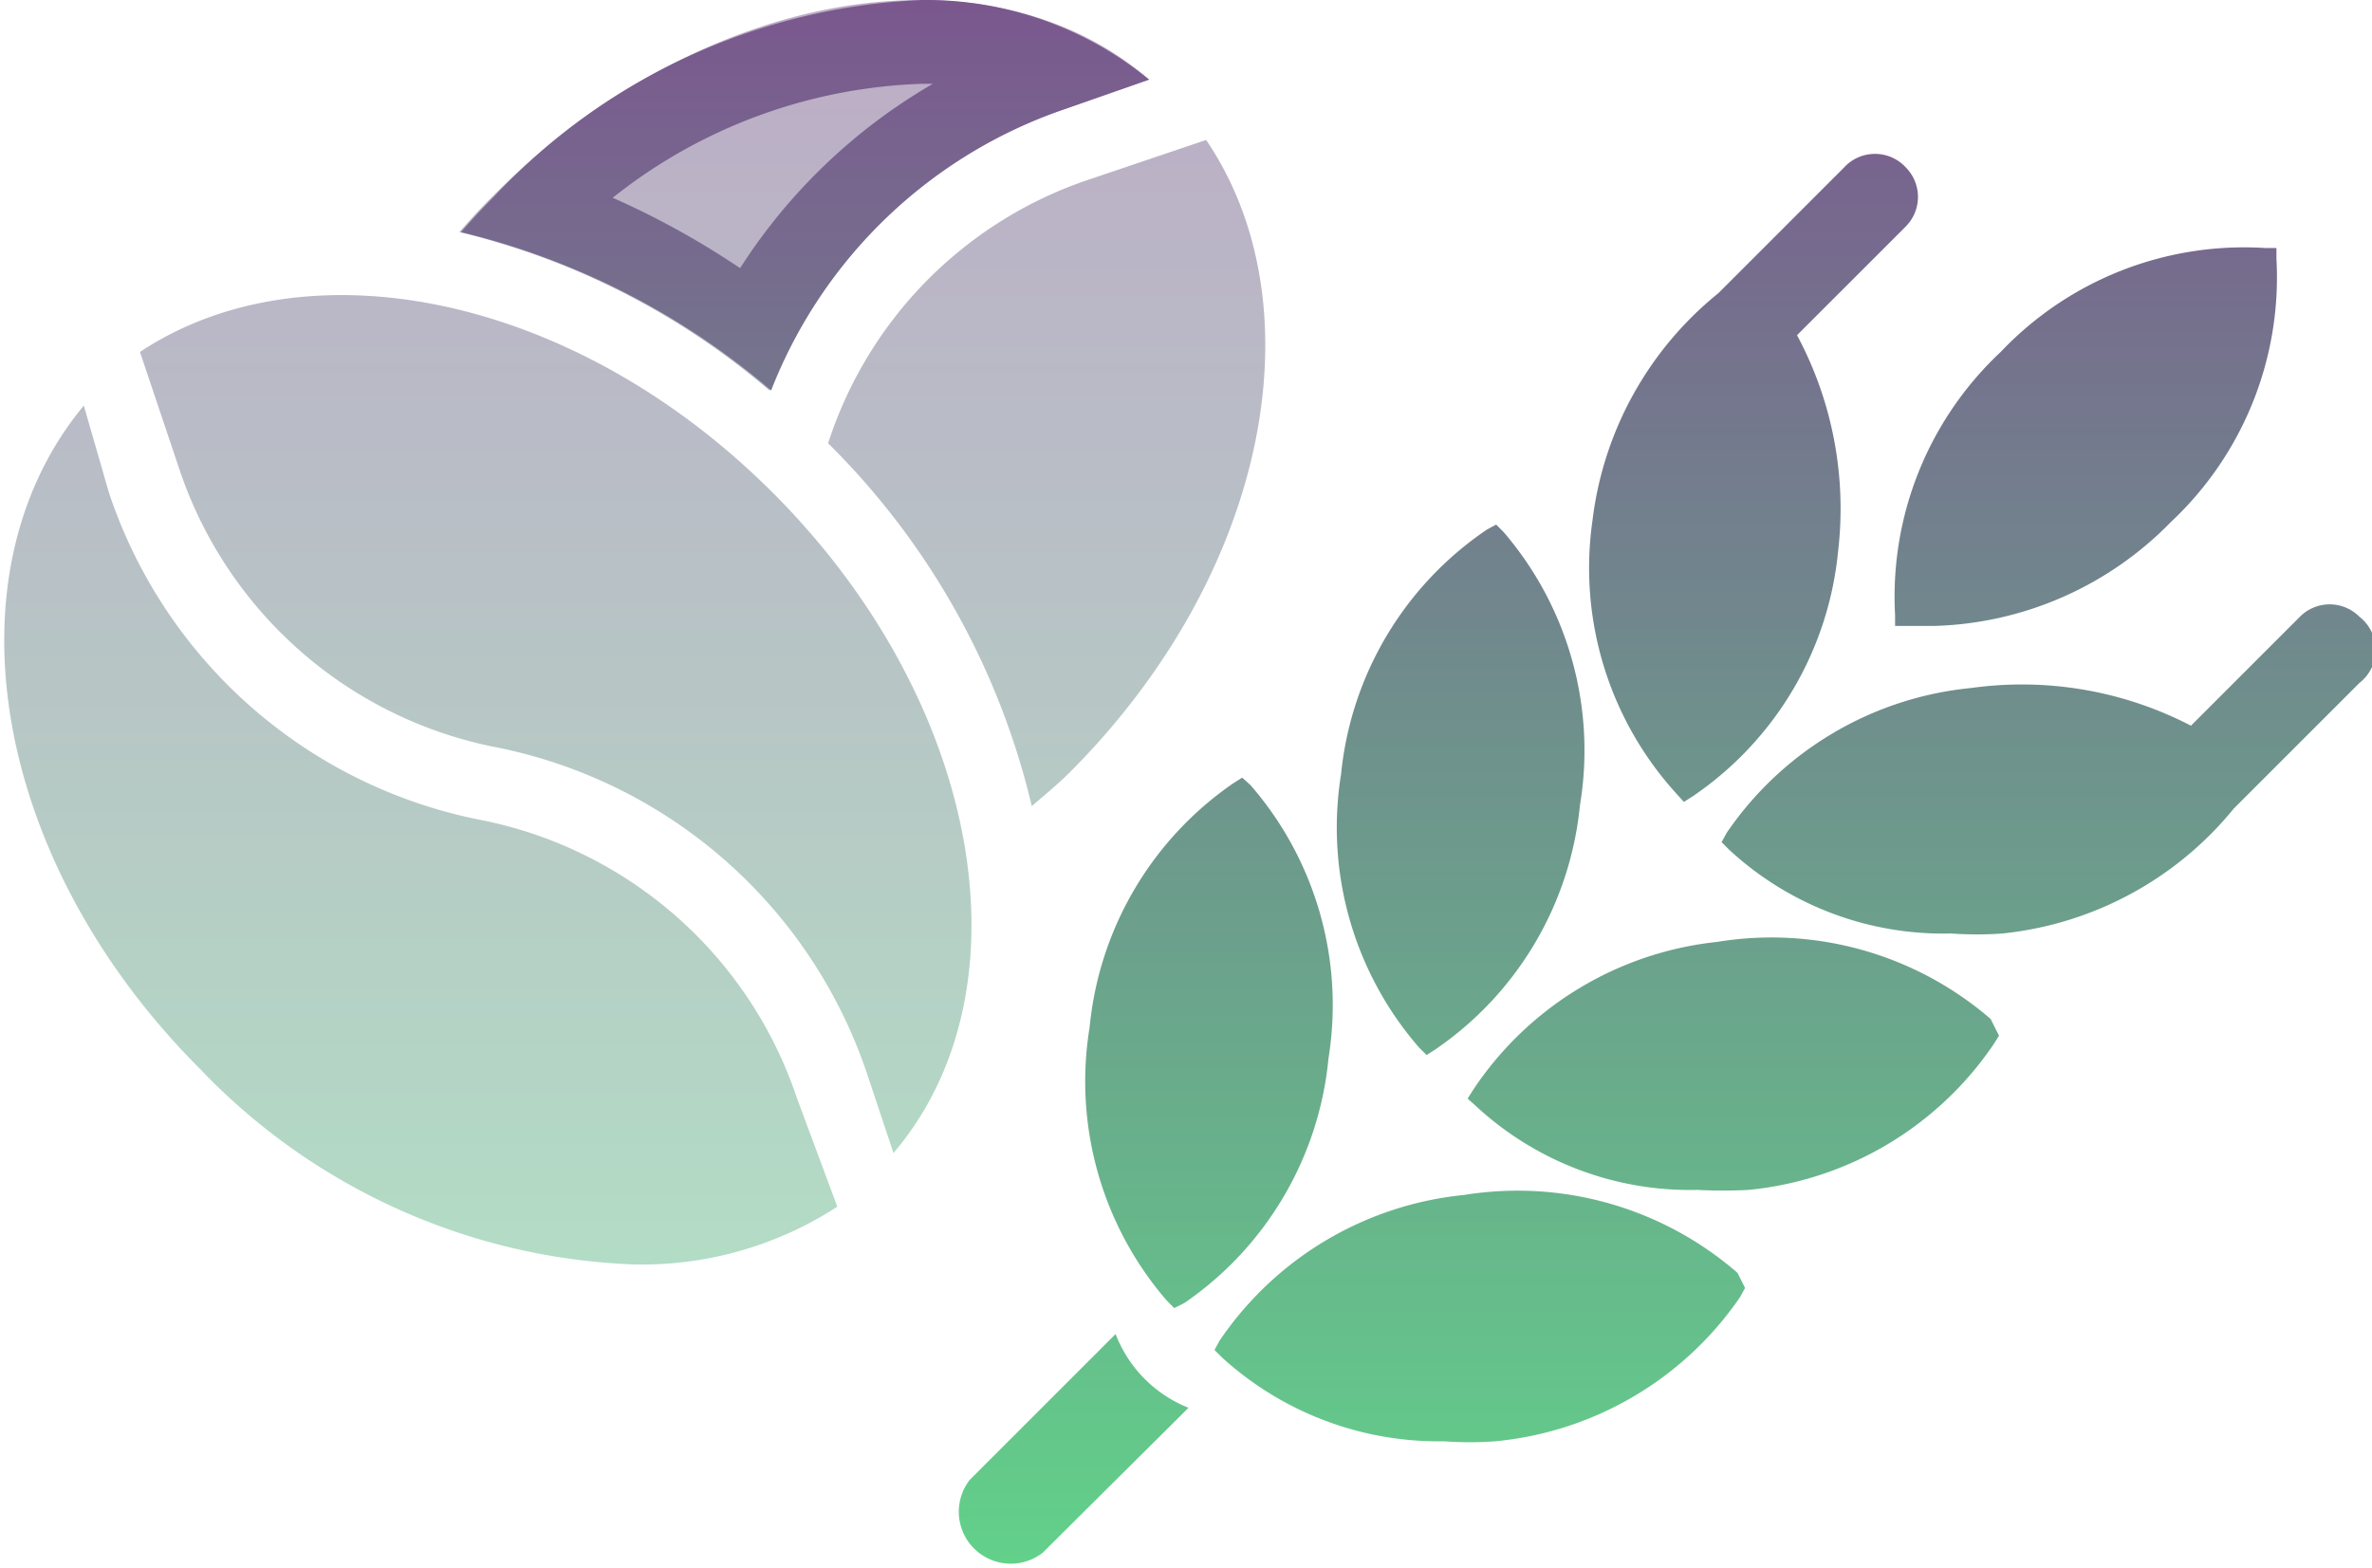
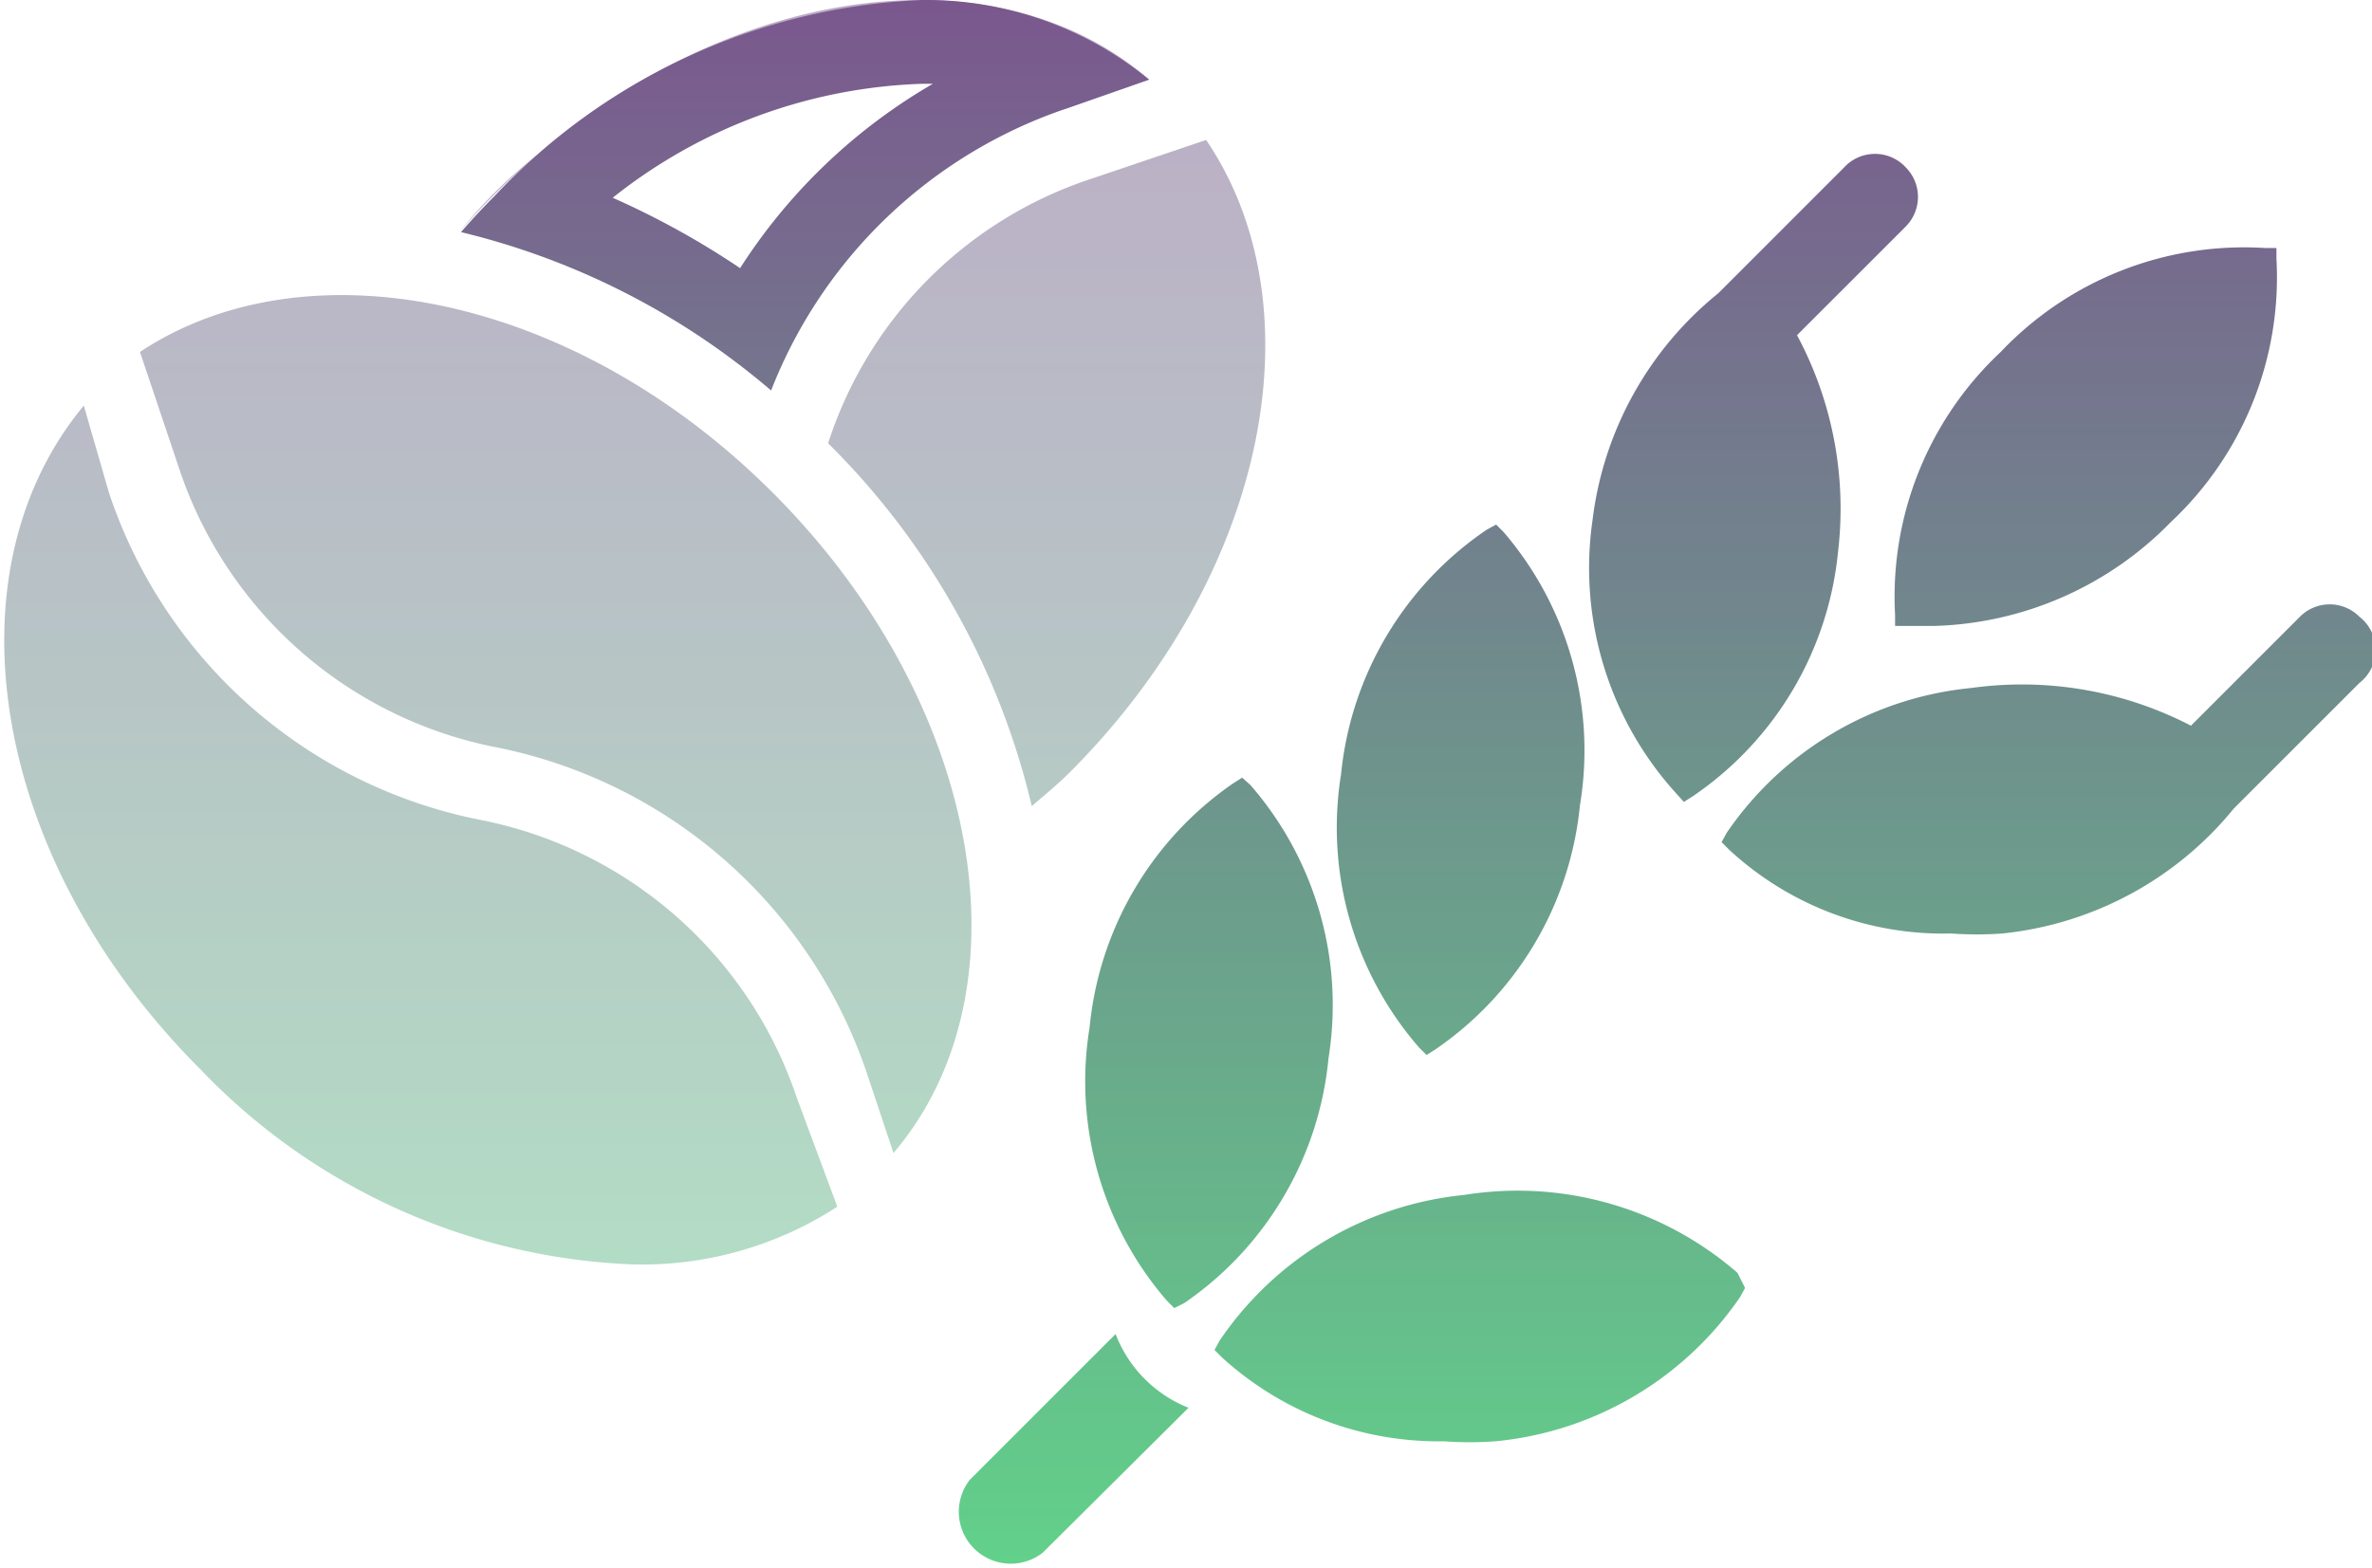
<svg xmlns="http://www.w3.org/2000/svg" xmlns:xlink="http://www.w3.org/1999/xlink" viewBox="0 0 28.3 18.71">
  <defs>
    <style>.cls-1{opacity:0.5;}.cls-2{fill:url(#Nepojmenovaný_přechod_4);}.cls-3{fill:url(#Nepojmenovaný_přechod_4-2);}.cls-4{fill:url(#Nepojmenovaný_přechod_4-3);}.cls-5{fill:url(#Nepojmenovaný_přechod_4-4);}.cls-6{fill:url(#Nepojmenovaný_přechod_4-9);}.cls-7{fill:url(#Nepojmenovaný_přechod_4-10);}.cls-8{fill:url(#Nepojmenovaný_přechod_4-11);}.cls-9{fill:url(#Nepojmenovaný_přechod_4-12);}.cls-10{fill:url(#Nepojmenovaný_přechod_4-13);}.cls-11{fill:url(#Nepojmenovaný_přechod_4-14);}.cls-12{fill:url(#Nepojmenovaný_přechod_4-15);}.cls-13{fill:url(#Nepojmenovaný_přechod_4-16);}</style>
    <linearGradient id="Nepojmenovaný_přechod_4" x1="9.62" y1="-3.62" x2="9.62" y2="19.11" gradientUnits="userSpaceOnUse">
      <stop offset="0" stop-color="#7f408f" />
      <stop offset="1" stop-color="#61d48a" />
    </linearGradient>
    <linearGradient id="Nepojmenovaný_přechod_4-2" x1="12.49" y1="-3.62" x2="12.49" y2="19.11" xlink:href="#Nepojmenovaný_přechod_4" />
    <linearGradient id="Nepojmenovaný_přechod_4-3" x1="4.97" y1="-3.62" x2="4.97" y2="19.11" xlink:href="#Nepojmenovaný_přechod_4" />
    <linearGradient id="Nepojmenovaný_přechod_4-4" x1="6.63" y1="-3.62" x2="6.63" y2="19.11" xlink:href="#Nepojmenovaný_přechod_4" />
    <linearGradient id="Nepojmenovaný_přechod_4-9" x1="12.78" y1="-3.63" x2="12.78" y2="19.11" xlink:href="#Nepojmenovaný_přechod_4" />
    <linearGradient id="Nepojmenovaný_přechod_4-10" x1="24.89" y1="-3.62" x2="24.89" y2="19.11" xlink:href="#Nepojmenovaný_přechod_4" />
    <linearGradient id="Nepojmenovaný_přechod_4-11" x1="20.94" y1="-3.62" x2="20.94" y2="19.11" xlink:href="#Nepojmenovaný_přechod_4" />
    <linearGradient id="Nepojmenovaný_přechod_4-12" x1="14.41" y1="-3.62" x2="14.41" y2="19.11" xlink:href="#Nepojmenovaný_přechod_4" />
    <linearGradient id="Nepojmenovaný_přechod_4-13" x1="17.44" y1="-3.62" x2="17.44" y2="19.11" xlink:href="#Nepojmenovaný_přechod_4" />
    <linearGradient id="Nepojmenovaný_přechod_4-14" x1="17.66" y1="-3.62" x2="17.66" y2="19.11" xlink:href="#Nepojmenovaný_přechod_4" />
    <linearGradient id="Nepojmenovaný_přechod_4-15" x1="20.68" y1="-3.62" x2="20.68" y2="19.11" xlink:href="#Nepojmenovaný_přechod_4" />
    <linearGradient id="Nepojmenovaný_přechod_4-16" x1="24.42" y1="-3.62" x2="24.42" y2="19.11" xlink:href="#Nepojmenovaný_přechod_4" />
  </defs>
  <g id="Vrstva_2" data-name="Vrstva 2">
    <g id="Capa_1" data-name="Capa 1">
      <g class="cls-1">
-         <path class="cls-2" d="M5.88,2.34c-.14.14-.27.28-.4.43a8.89,8.89,0,0,1,3.7,1.89A5.76,5.76,0,0,1,12.71,1.3l1-.35C11.8-.71,8.37-.16,5.88,2.34Z" />
+         <path class="cls-2" d="M5.88,2.34c-.14.14-.27.28-.4.43A5.76,5.76,0,0,1,12.71,1.3l1-.35C11.8-.71,8.37-.16,5.88,2.34Z" />
        <path class="cls-3" d="M14.39,1.67,13,2.14A4.91,4.91,0,0,0,9.88,5.29a9,9,0,0,1,2.43,4.33c.15-.13.31-.26.45-.4C15.13,6.85,15.74,3.66,14.39,1.67Z" />
        <path class="cls-4" d="M9.51,13.11a5,5,0,0,0-3.8-3.33A5.87,5.87,0,0,1,1.3,5.88L1,4.84c-1.66,2-1.11,5.42,1.39,7.92a7.54,7.54,0,0,0,5.19,2.33,4.28,4.28,0,0,0,2.41-.69Z" />
        <path class="cls-5" d="M9.22,5.88c-2.37-2.37-5.56-3-7.55-1.68l.47,1.4A5,5,0,0,0,5.88,8.91a5.88,5.88,0,0,1,4.47,3.92l.31.93C12.32,11.81,11.71,8.37,9.22,5.88Z" />
      </g>
      <path class="cls-2" d="M11,1h.13A6.75,6.75,0,0,0,8.83,3.2a9.87,9.87,0,0,0-1.52-.84A6.25,6.25,0,0,1,11,1m0-1a7.42,7.42,0,0,0-5.1,2.34c-.14.14-.27.28-.4.43a8.89,8.89,0,0,1,3.7,1.89A5.76,5.76,0,0,1,12.71,1.3l1-.35A4.2,4.2,0,0,0,11,0Z" />
      <path class="cls-3" d="M13.92,2.85a5.39,5.39,0,0,1-1.19,4.93A10.12,10.12,0,0,0,11,5.08a3.87,3.87,0,0,1,2.3-2l.61-.21m.47-1.18L13,2.14A4.91,4.91,0,0,0,9.88,5.29a9,9,0,0,1,2.43,4.33c.15-.13.31-.26.45-.4,2.37-2.37,3-5.56,1.63-7.55Z" />
      <path class="cls-4" d="M1,7.48a6.83,6.83,0,0,0,4.54,3.25,4.07,4.07,0,0,1,3.07,2.68l.17.51a3.78,3.78,0,0,1-1.23.2,6.63,6.63,0,0,1-4.51-2A6.51,6.51,0,0,1,1,7.48M1,4.84c-1.66,2-1.11,5.42,1.39,7.92a7.54,7.54,0,0,0,5.19,2.33,4.28,4.28,0,0,0,2.41-.69l-.43-1.29a5,5,0,0,0-3.8-3.33A5.87,5.87,0,0,1,1.3,5.88L1,4.84Z" />
      <path class="cls-5" d="M4.07,4.47A6.6,6.6,0,0,1,8.53,6.56a6.6,6.6,0,0,1,2.1,4.57A6.93,6.93,0,0,0,6.07,8a4,4,0,0,1-3-2.68l-.21-.6a3.43,3.43,0,0,1,1.22-.21m0-1a4.18,4.18,0,0,0-2.4.7l.47,1.4A5,5,0,0,0,5.88,8.91a5.88,5.88,0,0,1,4.47,3.92l.31.93c1.66-1.95,1.05-5.39-1.44-7.88A7.52,7.52,0,0,0,4.07,3.5Z" />
      <path class="cls-6" d="M13.31,15.92l-1.74,1.74a.62.62,0,0,0,.87.87l1.74-1.73A1.54,1.54,0,0,1,13.31,15.92Z" />
      <path class="cls-7" d="M27.16,3.09l0-.13-.13,0A4,4,0,0,0,23.87,4.2a4,4,0,0,0-1.26,3.14l0,.13.13,0,.33,0A4.1,4.1,0,0,0,25.9,6.23,4,4,0,0,0,27.16,3.09Z" />
      <path class="cls-8" d="M22.74,2A.5.5,0,0,0,22,2l-1.5,1.5A4.12,4.12,0,0,0,19,6.21,4,4,0,0,0,20,9.47l.09.1.11-.07a4,4,0,0,0,1.73-2.92A4.38,4.38,0,0,0,21.44,4l1.3-1.3A.5.5,0,0,0,22.74,2Z" />
      <path class="cls-9" d="M14.92,9.37l-.1-.09-.11.07A4,4,0,0,0,13,12.26a4,4,0,0,0,.92,3.26l.09.09.12-.06a4,4,0,0,0,1.72-2.92A4,4,0,0,0,14.92,9.37Z" />
      <path class="cls-10" d="M17.94,6.35l-.09-.09-.11.06A4,4,0,0,0,16,9.24a4,4,0,0,0,.93,3.26l.09.09.11-.07a4,4,0,0,0,1.72-2.91A4,4,0,0,0,17.94,6.35Z" />
      <path class="cls-11" d="M20.73,15.19a4,4,0,0,0-3.26-.93A4,4,0,0,0,14.55,16l-.06.11.09.09a3.84,3.84,0,0,0,2.65,1,4.17,4.17,0,0,0,.61,0,4,4,0,0,0,2.92-1.72l.06-.11Z" />
-       <path class="cls-12" d="M23.75,12.16a4,4,0,0,0-3.26-.92A4,4,0,0,0,17.58,13l-.07.11.1.09a3.76,3.76,0,0,0,2.64,1,6,6,0,0,0,.61,0,4,4,0,0,0,2.92-1.73l.07-.11Z" />
      <path class="cls-13" d="M28.15,7.36a.5.5,0,0,0-.71,0l-1.3,1.3a4.38,4.38,0,0,0-2.62-.45A4,4,0,0,0,20.6,9.94l-.06.11.09.09a3.76,3.76,0,0,0,2.65,1,4.26,4.26,0,0,0,.61,0,4.1,4.1,0,0,0,2.76-1.49l1.5-1.5A.5.5,0,0,0,28.15,7.36Z" />
    </g>
  </g>
</svg>